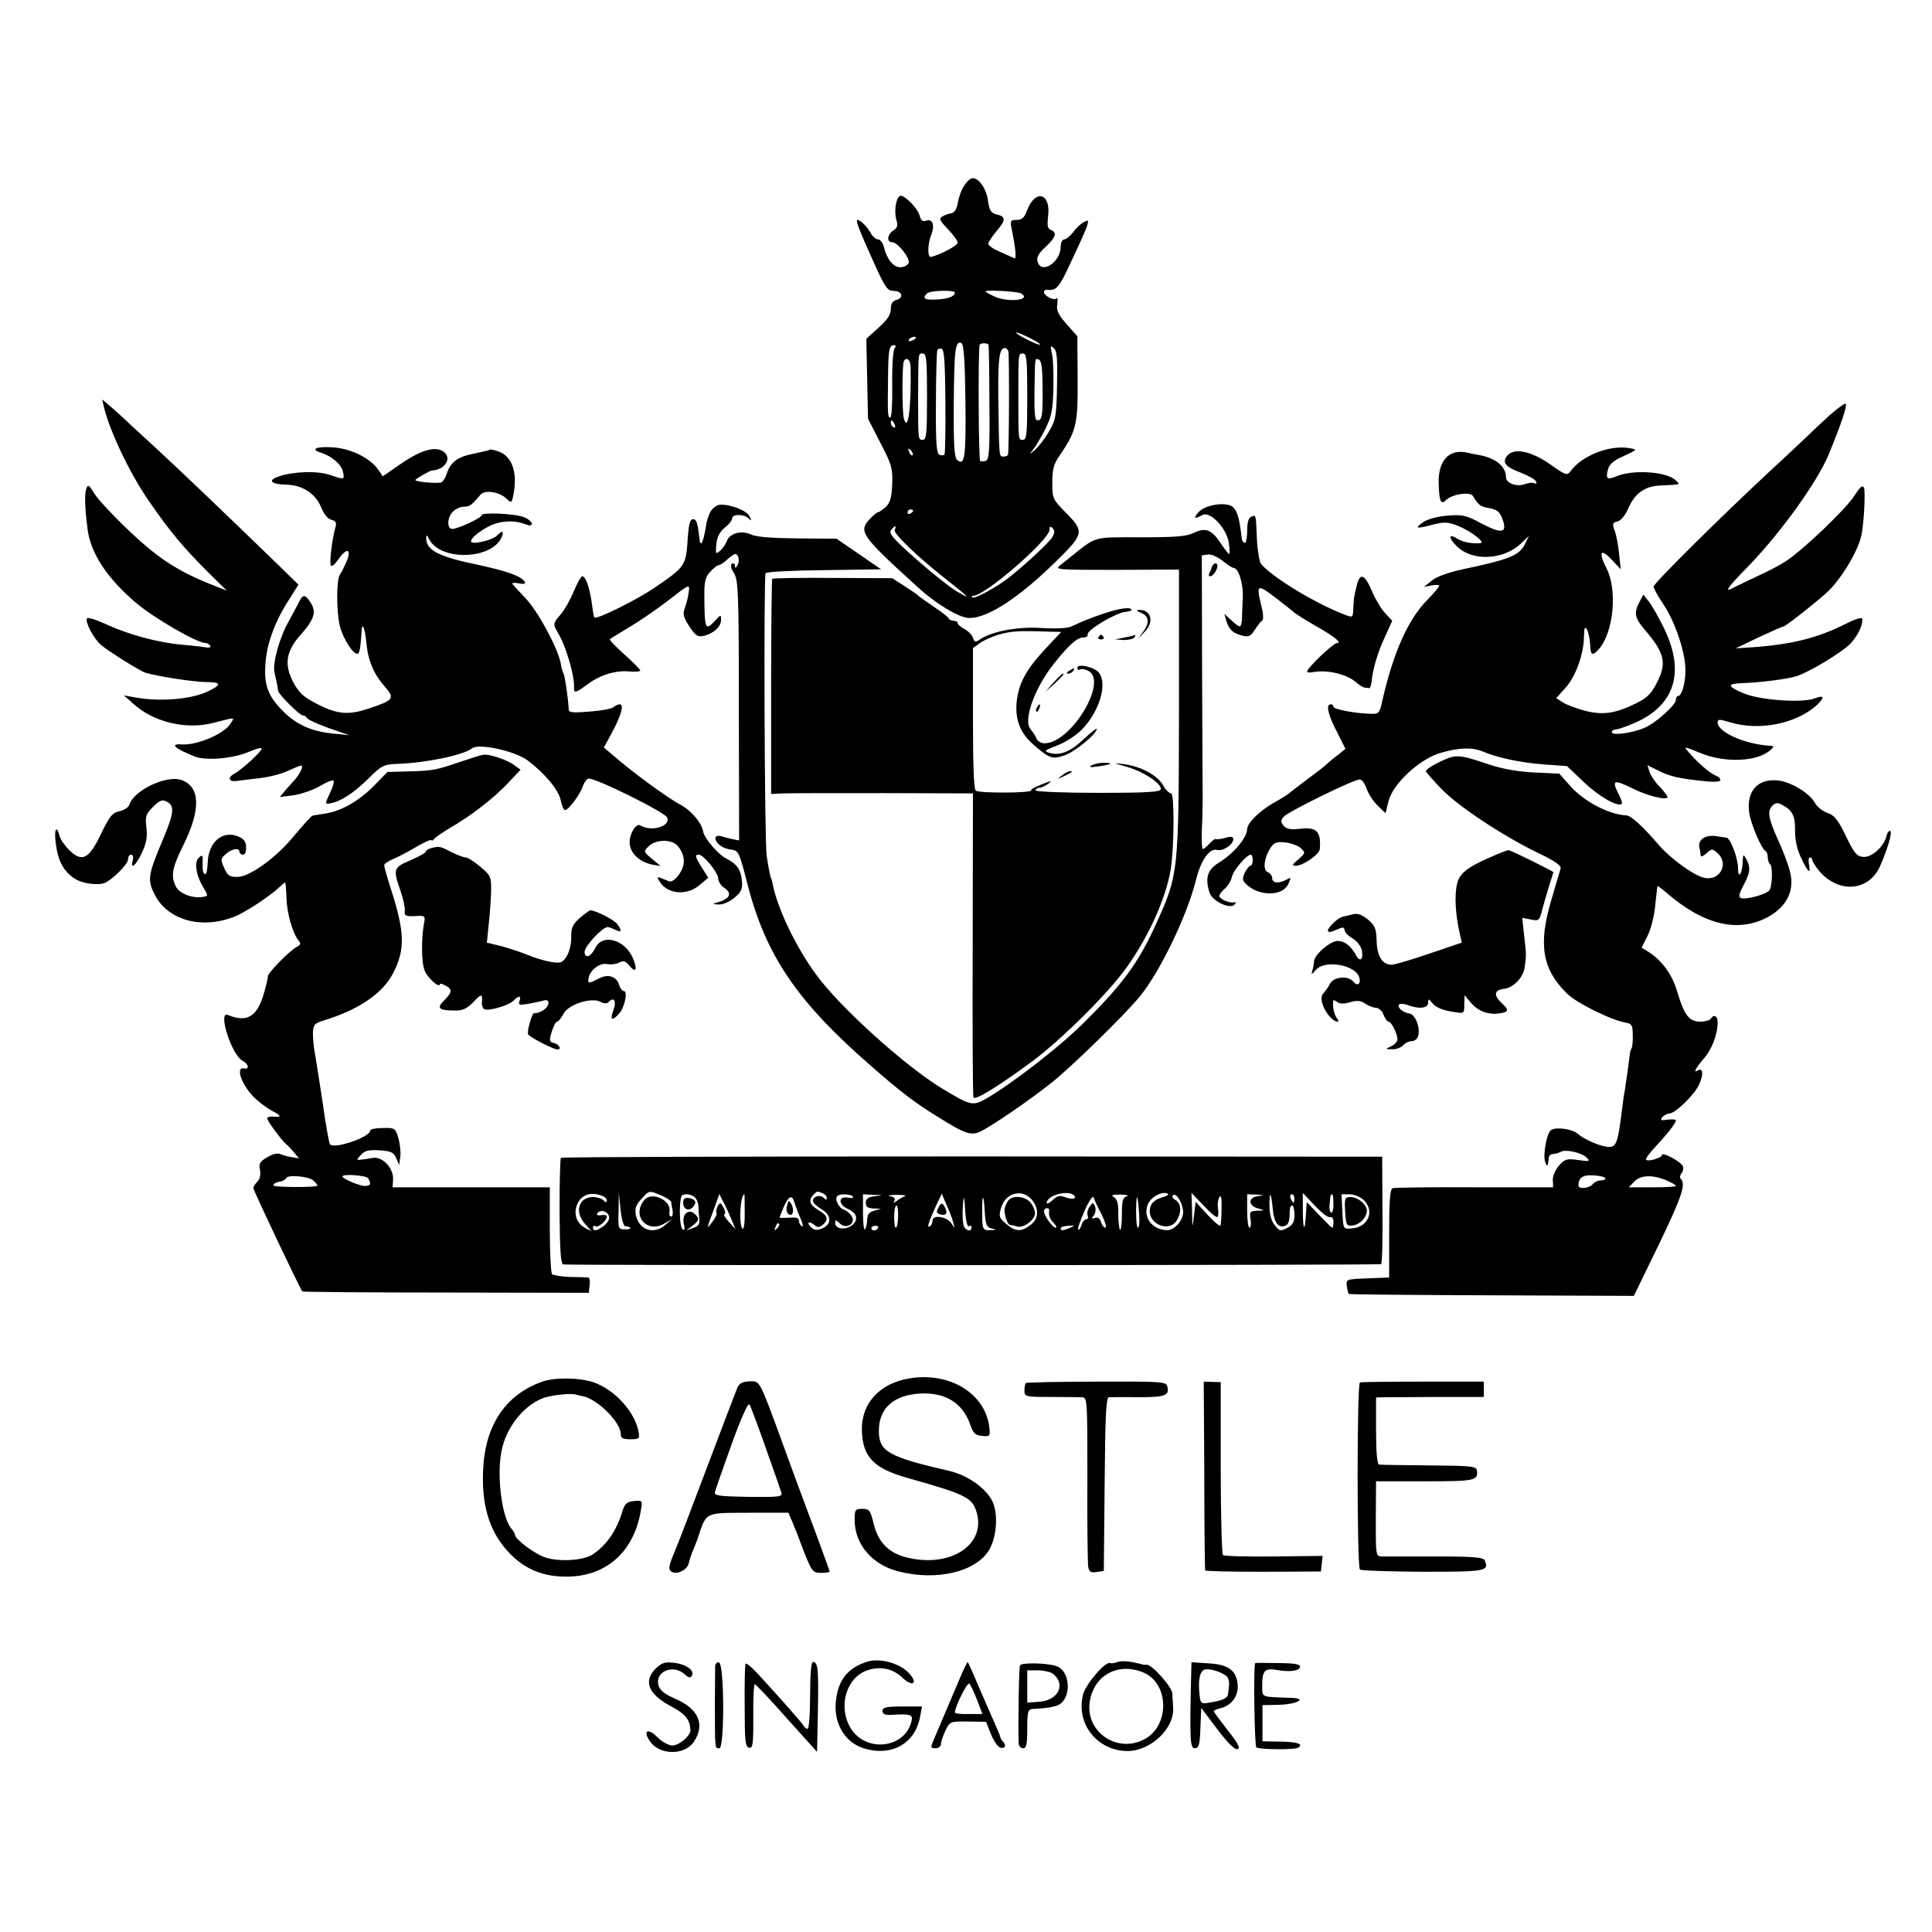
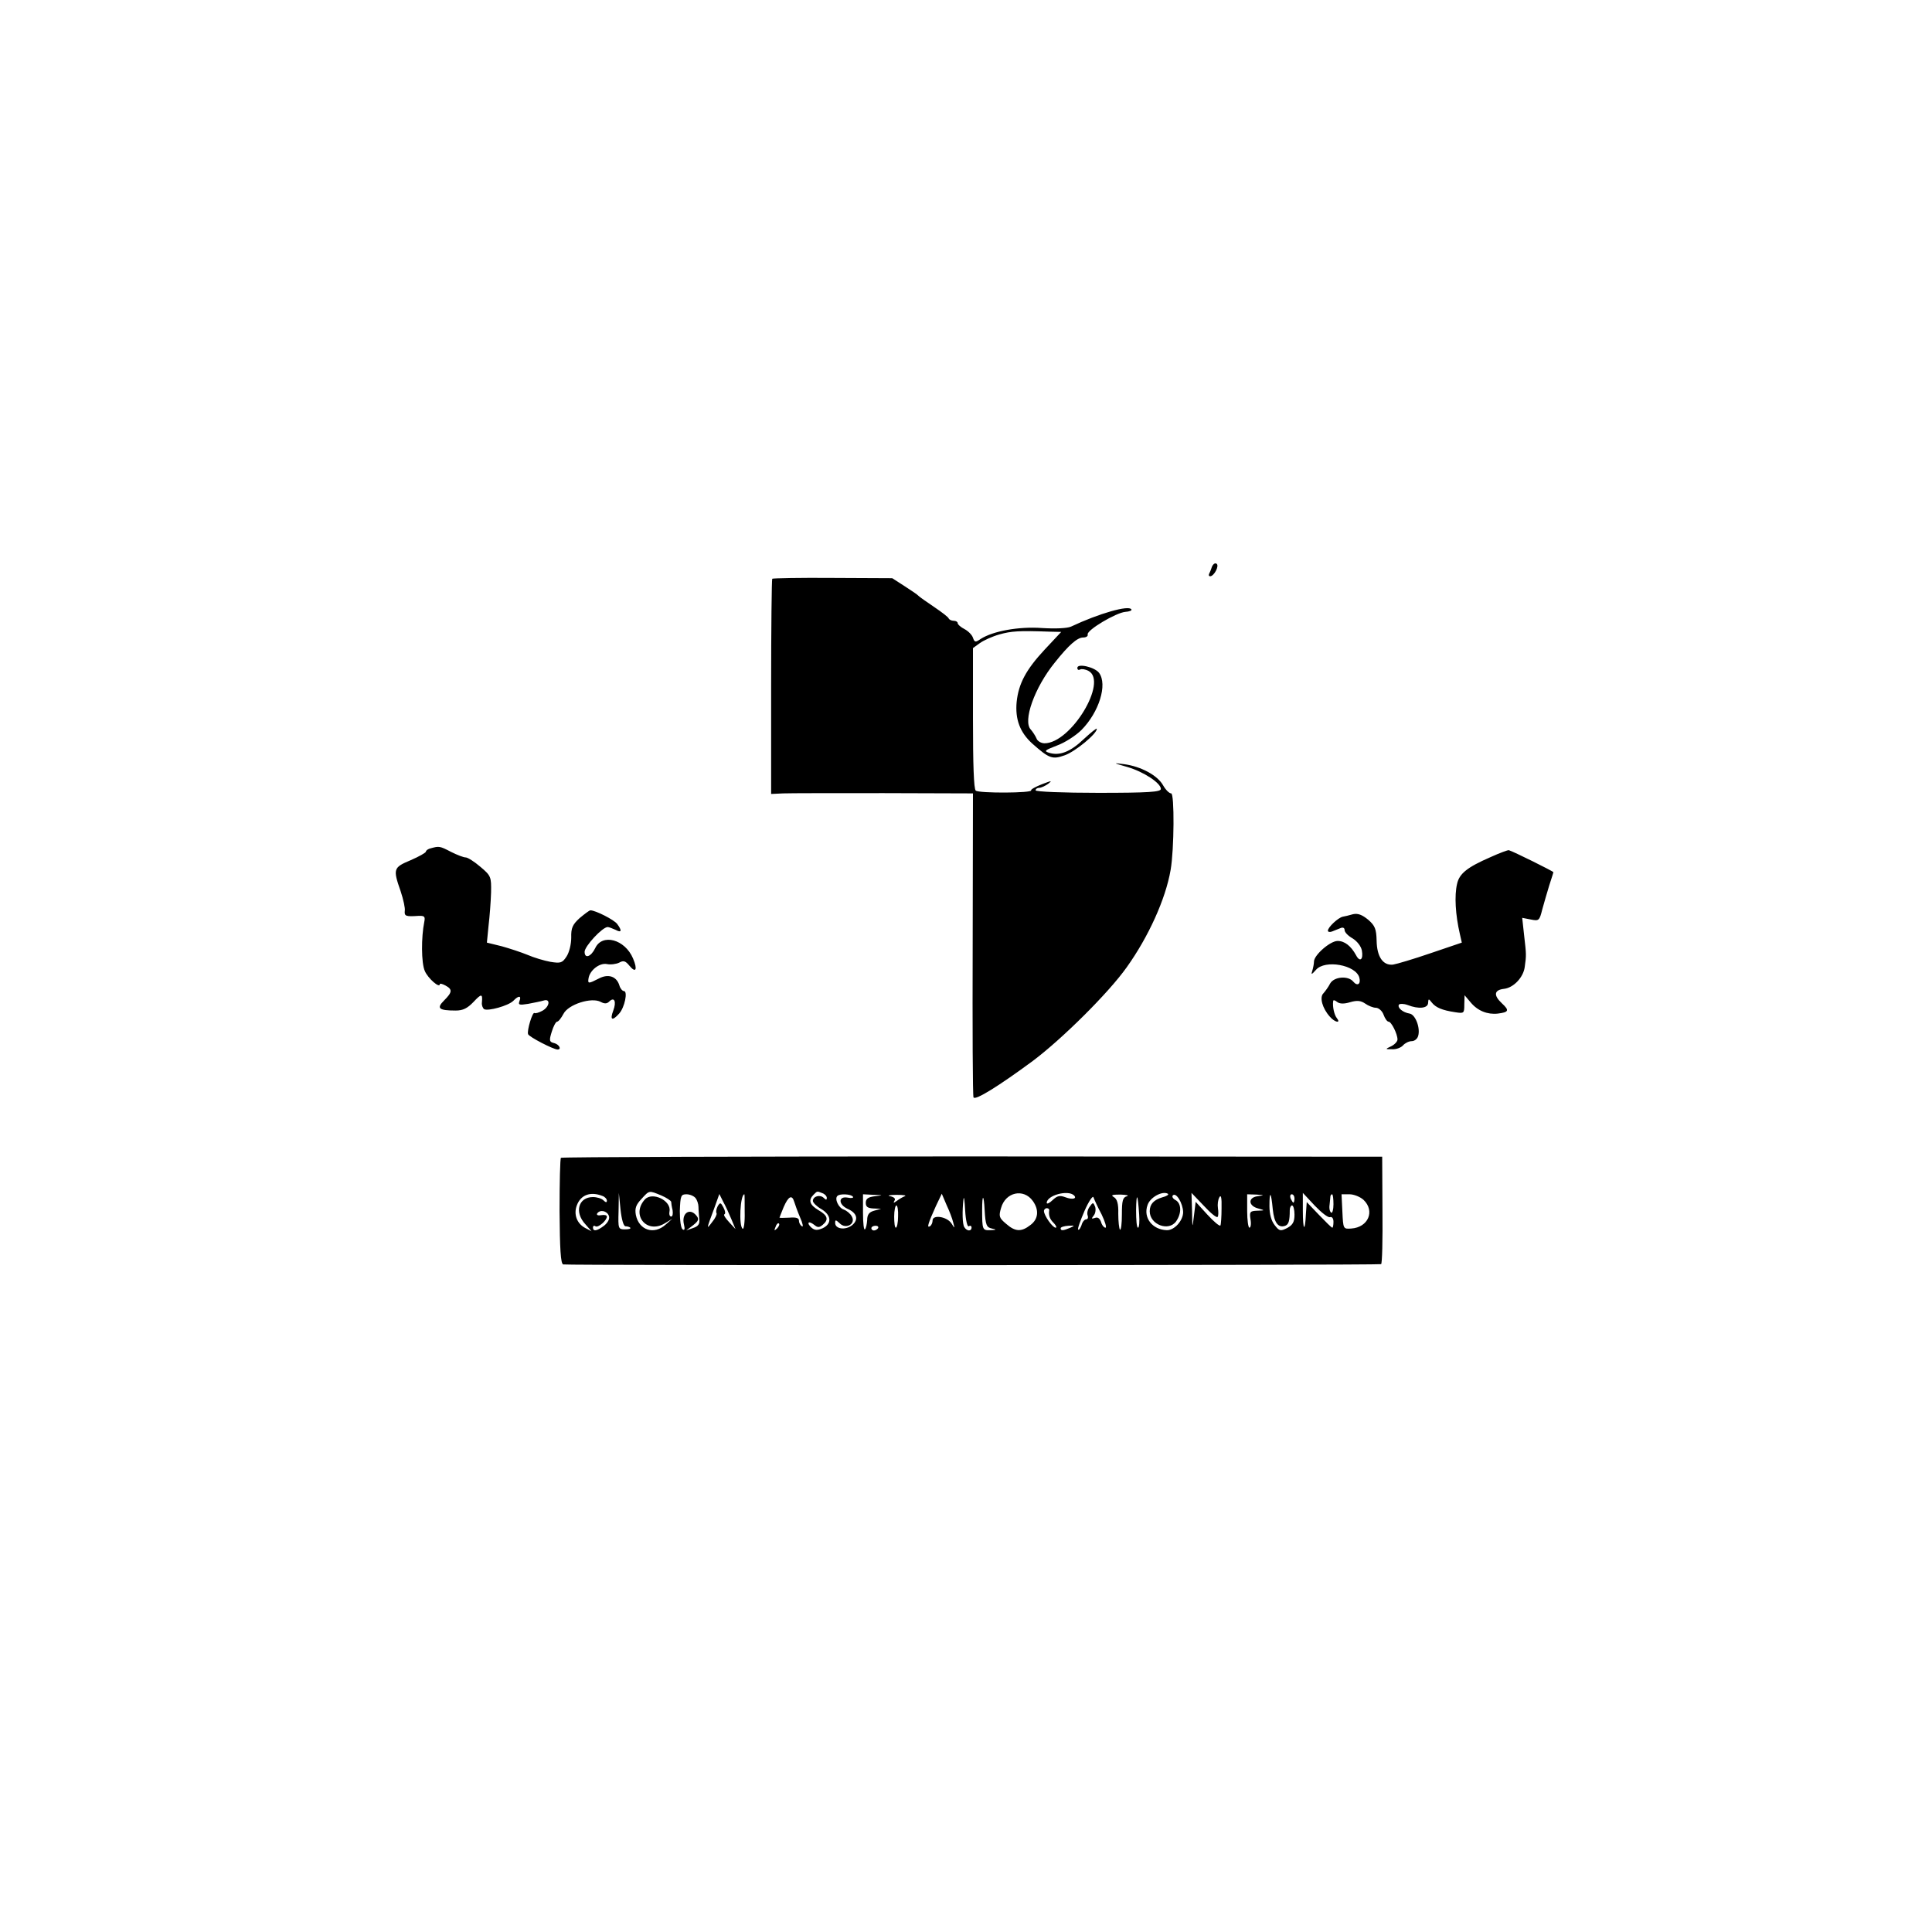
<svg xmlns="http://www.w3.org/2000/svg" version="1" width="925.333" height="925.333" viewBox="0 0 694 694">
-   <path d="M346.4 66.6c-1 1.4-2 4.2-2.3 6.1-.4 2.3-1.2 3.7-2.3 3.9-.9.1-2.3.6-3.2 1.1-1.4.8-1.2 1.4 1.9 4.6 1.9 2 3.5 4.2 3.5 4.9 0 1-6.2 4.3-9.6 5.1-1.3.3-1.2-4.7.1-7.9 1.4-3.5.5-6-1.9-5.1-1.1.4-1.8-.1-2.2-1.7-.7-2.9-5.9-8-7.2-7.2-1.4.9-2.1 5.5-1.2 8.6.6 2.1.3 2.9-1.1 3.8-2.2 1.4-2.5 4.2-.5 4.2 2.1 0 6.6 5.8 6 7.5-.4.8-1.7 1.5-3 1.5-2.5 0-4.8-2.8-5.9-7.3-.4-1.5-1.3-2.7-2.1-2.7-.7 0-1.8-.9-2.4-1.9-1.3-2.5-3.9-5.1-5-5.1-.8 0 .7 3.8 6.2 16 3.8 8.4 4.6 9.5 6.9 9.5 2.9 0 3.7 2.5 1 3.2-1.5.4-2.1 1.3-2.1 3.3 0 2-1.2 3.8-4.4 6.7l-4.4 4 .3 14.3.3 14.4 4.4 8.6c4.1 7.8 4.5 9.2 4.3 14.9-.2 4.8-.7 6.6-2.3 8.2-1.2 1-2.4 1.9-2.8 1.9-.4 0-1.7 1.1-3 2.5-4.1 4.4-3 6 16.7 23.9 7 6.5 15.5 11.6 19.1 11.6 6.7 0 17.9-7.3 31.3-20.5 10-9.8 10.1-10.6 3.1-17.6-4.4-4.5-4.6-4.9-4.6-10.5 0-4.6.5-6.7 2.4-9.4 6.3-9.3 6.8-11.3 6.7-27.9l-.1-15.3-3.9-4.4c-3-3.4-3.7-5-3.3-7.1.2-1.6.1-2.5-.3-2.1-.9.9-4.5-.9-4.5-2.3 0-.5.6-.9 1.3-.8 3.2.4 4.2-.8 8.6-10.4 2.7-5.6 5.2-11.3 5.6-12.5.6-2.1.5-2.3-1.2-1.4-1.1.6-2.8 2.2-3.8 3.6-1.1 1.4-2.5 2.6-3.2 2.6-.7 0-1.3 1.2-1.3 2.7-.1 5.7-7.1 10-8.3 5.2-.4-1.5.4-3 2.9-5.2 3.7-3.5 4.2-5.2 1.9-6.1-1.2-.4-1.4-1.6-1-5 1-8.2-4.5-9.8-7.5-2.2-1 2.8-1.9 3.6-3.8 3.6-2.2 0-2.4.3-1.8 3.2 1.4 6.8 1.8 11 1 10.6-.5-.2-2.8-1.3-5.1-2.3-2.4-1-4.3-2.3-4.3-2.9 0-.6 1.4-2.7 3-4.6 3.4-4 3.4-5.2-.1-6-1.9-.5-2.5-1.4-3-4.8-.5-4.3-3.2-8.2-5.5-8.2-.8 0-2.1 1.2-3 2.6zm-3.4 38.5c0 1.4-2.5 2.3-6.7 2.5-4.3.2-5.1-.4-3.3-2.2 1.1-1.1 10-1.3 10-.3zm23.8.3c4.1 2.5-5.2 3.4-10 .9-1.6-.7-2.8-1.5-2.8-1.6 0-.7 11.6 0 12.8.7zm6.8 18.4c-.5.4-8.6-3.6-8.6-4.3 0-.3 2 .5 4.5 1.7 2.4 1.2 4.3 2.3 4.1 2.6zm-44.6-2.4c0 .2-.7.7-1.6 1-.8.3-1.2.2-.9-.4.6-1 2.5-1.4 2.5-.6zm17.8 22.6c.2 20.2-.2 23.6-3 21.2-1-.8-1.3-5.6-1.2-20.1.2-19.7.5-22.6 2.7-21.9.9.4 1.3 5.6 1.5 20.8zm8.3-20.1c.1.3.3 9.7.3 20.8.2 16.4-.1 20.3-1.2 20.8-.8.3-1.7.3-2.1.1-.6-.4-.8-39.3-.2-41.7 0-.3.8-.6 1.6-.6s1.6.3 1.6.6zm-33.8 1.3c-.5.7-.9 6.6-.8 13 .1 6.5-.2 11.8-.7 11.8-.9 0-1-.9-.8-14.4.1-10.3.4-11.6 2.2-11.6.7 0 .7.4.1 1.2zm58.4 13.2c-.2 11.1-.5 12.6-2.9 16.6-1.4 2.5-3.7 5.4-4.9 6.5-2.4 2-2.4 2-.8 0 .9-1.1 2.9-4.4 4.4-7.4 2.3-4.7 2.7-6.8 2.9-15 .1-5.3-.1-10.9-.6-12.4-.6-2.4-.5-2.7.7-1.7 1.2 1 1.4 3.8 1.2 13.4zm-40.1 5.7c.1 10.1-.1 18.7-.3 19.1-.2.4-1 .5-1.8.2-1.1-.5-1.4-4-1.3-18.7 0-10 .3-18.6.5-19 .3-.4 1-.6 1.6-.4.9.3 1.2 5.8 1.3 18.8zm22.6-17.9c.4 1.1.3 34.8-.1 37 0 .5-.8.8-1.6.8-1.7 0-1.6.8-1.9-22-.1-13.4.4-17 2.4-17 .4 0 1 .6 1.2 1.2zM333 142.5c0 13.1-.2 15.5-1.5 15.5-1.7 0-1.7.4-1.7-16 .1-16 0-15 1.7-15 1.3 0 1.5 2.4 1.5 15.5zm36 0c0 13.1-.2 15.5-1.5 15.5-1.7 0-1.7.6-1.7-15.5s0-15.5 1.7-15.5c1.3 0 1.5 2.4 1.5 15.5zm-41.9-10.8c.3 14.2-.9 24-2.4 18.7-.7-2.3-.7-19.6 0-20.7 1-1.6 2.3-.5 2.4 2zm47.4 7.4c.1 10.3-.1 11.9-1.9 11.9-.9 0-1.1-3-1-10.8.2-12.5.1-11.5 1.6-11 .9.3 1.3 3.4 1.3 9.9zm-53.1 13.5c.3.8.2 1.2-.4.9-.6-.3-1-1-1-1.6 0-1.4.7-1.1 1.4.7zm6.4 10.9c-.3.3-.9-.2-1.2-1.2-.6-1.4-.5-1.5.5-.6.7.7 1 1.5.7 1.8zm.2 19.9c0 .3-.4.8-1 1.1-.5.3-1 .1-1-.4 0-.6.5-1.1 1-1.1.6 0 1 .2 1 .4zm-6.6 7c-.5 1.3 8.4 9.8 18.6 17.8 8.2 6.5 8.9 7.2 4.3 4.6-2.3-1.2-9-6.5-14.8-11.6-8.6-7.6-10.4-9.6-9.4-10.8 1.5-1.8 2-1.8 1.3 0zm56.7 2.4c-.9 1.8-10.3 10.5-16.1 15-4.3 3.3-12.1 7.5-12.7 6.8-.4-.3-.2-.6.4-.6 4.1 0 27.3-20.1 27.3-23.7 0-1.2.3-1.4 1.1-.6.8.8.8 1.7 0 3.1zM37.4 146.5c2.1 8.5 9.2 23.5 15.9 33.2 7.7 11.2 12.7 17.2 22.2 26.6l6 5.9-4.5-1.8c-13-5.1-19.9-9.6-30.4-19.5-5.8-5.5-11.5-11.6-12.7-13.6-2-3.2-2.3-3.4-2.9-1.7-.7 1.9-.5 7.1.5 14.8 1.2 8.6 7.1 17.4 17.3 26.1 6.6 5.6 22 14.5 25.1 14.5.5 0 1.2.4 1.6.9.3.6-.2.8-1.2.7-1-.2-5-.7-8.9-1-8.7-.8-19.2-3.6-27.6-7.5-3.5-1.6-6.5-2.5-6.6-1.9-.6 1.4 2.4 7.1 5 9.4 2.5 2.2 14.3 9.6 16.2 10.1 5.4 1.5 17.1 3.2 21.4 3.3 5.8 0 6 .9.8 3.4-6 2.8-16.7 3.7-25.6 2.2l-4.5-.8 3.4 3c7.2 6.6 18.9 9.4 28.6 6.9 8.6-2.2 7.9-2.2 6.1.5-2.3 3.5-12 7.6-17.3 7.2-4.5-.3-2.6 1.5 4.8 4.4 3.9 1.5 13.7.7 19.2-1.7 2.6-1.1 4.7-1.7 4.7-1.2 0 1-7 7.5-9.8 9-2.7 1.5-2 3.1 1.1 2.6 1.2-.2 4.9-.6 8.1-1 3.3-.4 7.8-1.5 10-2.6 2.2-1 4.4-1.9 4.8-1.9 1 0-.5 3.1-2.4 5.2-.7.8-2.2 2.4-3.3 3.7l-2 2.4 4.8-.6c2.7-.4 6.9-1.8 9.4-3.2 2.4-1.5 4.7-2.4 5.1-2.1.3.4-.2 2.2-1.1 4.1-2.1 4.4-2.1 4.5.2 4 3.7-.7 8.2-3.7 13.4-8.8 4.7-4.7 5.6-5.1 10.2-5.3 10.2-.3 23.9-3.1 27.1-5.6 2.5-1.9 15.5 1 20 4.4 6.1 4.6 11.1 10.6 11.8 14.2.4 2 1.1 3.6 1.6 3.6 1.2 0 5.6-5.9 6.4-8.7.4-1.1 1.2-2.3 1.9-2.6 1.8-.7 27.7 12.1 28.4 14 1.2 3.2-5.8 5.2-9.7 2.8-1.6-1-4.1 3.4-3.8 6.6.3 3.6 3.7 6.6 8.2 7.5l2.9.5-3.1-2.6c-3.1-2.6-3.1-2.6-1.2-4.5 2.5-2.5 8.1-2.6 10.3-.3 2.8 3.2 3.1 6.9.7 10.3-1.3 1.9-2.8 2.9-3.6 2.6-4.9-2-4.7-2-3.3.3 2.8 4.3 9.6 4.9 14.1 1.1l3.2-2.7-2.2-3.5c-2.5-4-2.7-4.8-1.2-4.8 1.7 0 6.9 6.4 7 8.5 0 1.1.9 2.6 2 3.3 2.9 1.8 2.4 3.8-1.2 5-3.2 1-3.2 1-.6 1.1 1.5.1 3.9-1 5.6-2.4 2.5-2.1 3-3.2 2.7-6.1-.4-4-1.7-6-5.6-8-2.9-1.4-7.9-7.3-8.3-9.6-.5-3.2-4.2-7.6-8.3-9.8-4.4-2.3-17.5-11.9-24.1-17.7l-3.3-2.8 2.7-4.9c3.5-6.5 4.7-10.6 3-10.6-.6 0-1.7.5-2.2 1-.6.6-4.4 1.3-8.5 1.6-6 .5-7.6.4-7.6-.7-.2-4-1.4-12.3-1.9-13-.3-.5-.8-2.2-1-3.7-1-5.4-8.4-19.1-12.9-23.6-2.5-2.6-4.5-4.8-4.5-5 0-.3 1.2-.3 2.6 0 1.6.3 2.3.1 1.9-.6-1.2-2-6.2-3.8-16.3-6-15.1-3.1-19.4-5.4-19.1-10.2 0-.7.5-.4 1 .8 4 8.1 23 7.5 26.2-.9.8-2.1.1-2.2-1.9-.2-1.6 1.5-8.1 3.1-9.1 2.2-1-1.1 5.1-5.7 9-6.7 3.7-1.1 7.5-.9 11 .5 1 .4 1.7.3 1.7-.4 0-.6-1.2-1.7-2.7-2.3-3.1-1.3-15.3-1.9-15.3-.7 0 .9-8.5 4.9-10.5 4.9-2.1 0-1.9-4.3.3-6.3 1-1 2.8-1.7 4-1.7 1.9 0 2.8-.7 5.8-4.3 1.5-1.8 6.6-1.1 9.2 1.3 1.9 1.8 2 1.8 2.6-1.2 1.6-8-.4-13.9-5.3-15.6-1.6-.6-3.1-.9-3.3-.6-.3.2-2.9.8-5.8 1.4-5.6 1.1-8.2 3-9.5 7.1-.4 1.3-1.3 2.7-1.8 3.1-1 .6-8.7 0-9.5-.7-.3-.3 5.3-3.5 6-3.5 4.6-.2 7.3-4.4 4.2-6.7-2.9-2.2-8.1-.7-15.4 4.3l-6.5 4.5-1.8-2.6c-3-4.1-9.6-7.3-16-7.8-5.9-.4-8.5.6-4.5 1.9 4 1.2 7.5 4.3 8 6.9.6 2.9.6 2.9-4.7 1.1-4.4-1.5-12.8-1.3-18.2.5-4.4 1.4-3.1 2.9 2.7 3 5.8.2 10.4 3.3 12.4 8.2.9 2.3 2.3 4.1 3.6 4.4 1.6.4 2 1.1 1.5 2.7-1.2 4.1-2.3 13.1-1.6 13.8.3.4 1.5-.6 2.6-2.2 3-4.4 4.9-4 3 .7-.9 2-1.9 4.1-2.4 4.7-1.3 1.8-1.3 13.4 0 18.6 1.3 4.9 5.3 10.9 6.6 9.7.6-.6.9-3.2 1.2-8.1.2-3.5 1.2-.9 1.7 4.3.6 6.4 2.6 11.1 6.5 15.6 3.9 4.4 3.4 5-5.6 8-7.7 2.6-11.7 2.1-19.9-2.3-3.8-2-5.6-3.9-7.4-7.4-3.2-6.3-2.4-11 2.9-16.9 4.8-5.4 5.6-8.1 3.5-11.4-2-3.1-2.8-3.1-4.2-.2-.6 1.2-2.3 4.3-3.7 6.9-3.2 5.5-5.9 15.2-5.1 18.3.5 2.2 1.2 5.4 1.3 6.7.2 1.2 7.7 8.8 8.9 8.8.6 0 1.2.4 1.4.9.2.5 3.7 2.1 7.8 3.6l7.5 2.6-6-.6c-7.7-.8-13-3.2-17.8-8-5.6-5.6-7-9.6-6.3-17.7.6-7.2 3.6-15.1 8.8-23l3-4.8-8-7.8c-19.5-18.9-32.6-31.4-42.6-40.7-6-5.5-11.9-10.9-13-12-1.2-1.1-3.2-2.9-4.5-4l-2.4-2 .7 3zM657.2 149.2c-2.6 2.4-6.1 5.6-7.8 7.3-1.7 1.6-8 7.6-14 13.1-19 17.7-41.4 40-41.4 41.1 0 .6 1.5 3.4 3.4 6.2 4 5.9 7.5 15.8 8 22.6.3 4.7-1.1 10.5-2.6 10.5-.4 0-.8.6-.8 1.4 0 1.8-7.4 8.5-11.4 10.1-4.5 1.9-11.6 2.8-11.6 1.5 0-.5.7-1 1.5-1s3.9-1.1 6.9-2.4c14.2-6.3 17.9-18.1 10.5-33.6-2-4.1-4.5-8.6-5.6-9.9l-2-2.5-1.2 2.3c-2.3 4.2-2 5.9 1.7 10.3 7.1 8.3 8 11.8 4.5 18.8-2 4-3.5 5.6-7.3 7.5-7.6 3.8-12.2 4.5-18.7 2.8-3-.8-6.6-2.1-7.9-3l-2.4-1.5 3.4-3.8c3.7-4.1 6.6-12.3 6.6-18.7.1-3 .3-3.4 1.1-2.1.5 1 1 3.3 1.1 5.3.1 3.9.8 4.3 3.1 1.7 5.3-5.9 6.8-21.3 2.8-29-3-5.9-2.2-7.5 1.8-3.2l3.3 3.5-.6-5.6c-.3-3.1-1-6.8-1.6-8.3-.9-2.4-.8-2.9 1.1-3.3 1.3-.4 2.8-2.3 3.9-4.9 2.3-5.2 5.9-7.8 11.4-8 7.6-.4 7.2-.2 5.6-1.8-3.2-3.2-15.1-4-21.1-1.6-3.6 1.5-4.2 1.1-3.3-2.3.4-1.9 2-3.3 5.7-4.9 4.9-2.3 5-2.3 2.1-2.8-7-1.3-17.1 2.6-21.2 8.2-1.3 1.7-1.7 1.6-7.2-2.3-6.7-4.7-12.7-6.1-15.3-3.5-2.4 2.5-1.1 4.3 4.6 6.4 2.8 1.1 5.3 2.5 5.5 3.2.3.7 0 1-.6.6-.6-.3-2.1-.2-3.4.3-2.9 1.1-6.8-.3-6.8-2.4 0-4-3.9-7.1-10-8.1-.8-.1-2.6-.5-3.9-.8-6.6-1.5-10.6 2.9-10.3 11.2.2 6.4.8 7.7 2.7 5.8 2.1-2.1 8.7-3.1 9.6-1.4 2 3.2 2.6 3.7 5.2 4.2 3.7.7 4.4 1.2 5.6 4.6 1.5 4.5-.6 4.8-7.8 1-5.3-2.9-6.8-3.2-11.9-2.8-3.4.2-7.1 1.2-8.7 2.2-3.6 2.4-2.9 2.7 3 1.1 4.3-1.1 5.6-1 9 .3 4.6 1.8 10.3 6.1 8.3 6.3-3.2.3-6.5-.4-8.5-1.7-3.2-2-2.9.1.3 3.1 5.6 5.2 16.5 4.6 22.7-1.2l2.9-2.8-1.5 3.1c-2 4-6 5.5-22.3 8.9-5 1.1-9.3 2.6-11 4l-2.9 2.3 2.8-.5c1.5-.3 2.7-.2 2.7.1 0 .4-1.9 2.7-4.3 5.1-6.9 7-12.2 18.9-16.1 36-1 4.7-1.3 5-4.1 4.9-5.5-.1-13.5-1.6-13.5-2.5 0-.5-.4-.9-1-.9-1.8 0-1 3.7 2.2 9.8l3.1 6.2-2.6 2.1c-1.5 1.1-3.3 2.6-4 3.3-.6.6-3.9 3.2-7.2 5.6-3.3 2.5-6.2 4.7-6.5 5-.3.3-2.7 1.9-5.5 3.4-5.2 3-9.4 7.2-9.5 9.4-.1 3.2-4.9 8.9-10.2 12.1-4.1 2.5-5 5.5-3.3 10.8.9 2.9 7.2 6 8.9 4.3.6-.6.7-1 .1-.9-1.6.5-5.5-1.1-5.5-2.3 0-.5.9-1.7 2-2.6 1.1-1 2.2-2.8 2.5-4.1.4-2.3 5.2-8 6.8-8.1.4 0 .7.9.7 2s-.4 2-.8 2c-.5 0-1.4 1.2-2.1 2.6-1 2.2-.8 2.8 1.1 4.5 4.8 4 12.7 3.7 14.6-.6 1.1-2.4 1-2.5-.7-1.5-2.8 1.5-5.1 1.2-5.1-.5 0-.9-.7-1.8-1.6-2.2-1.9-.7-1.3-5.3 1.1-8.9 1.1-1.7 2.2-2.1 5.1-1.8 2 .2 4.5 1.1 5.6 2 1.8 1.7 1.8 1.8-.8 4.1-2.3 1.9-2.4 2.3-.9 2.3 2.5 0 8.5-4.1 8.6-6 .5-6.3-1.1-8-7-7.3-3.6.4-5 .1-6-1.1-1.1-1.3-1.1-1.9 0-3.2 1.5-1.8 25.1-13.4 27.3-13.4.8 0 1.9 1.5 2.5 3.3.7 1.9 2.4 4.6 4 6.1l2.8 2.7 1.1-4.4c1.6-6.2 11.1-15 18.5-17.2 6.8-2 11.5-2.1 15.2-.6 5.7 2.4 14 4.1 22.2 4.7l8.2.6 6.2 5.9c5.4 5.1 12.2 9 13.5 7.6.2-.2-.2-1.7-1.1-3.3-2.6-5.1-1.9-5.5 4.3-2.5 5.5 2.9 13.2 4.8 13.2 3.4 0-.4-1.3-2.1-2.9-3.8-1.6-1.6-3.2-4-3.6-5.3l-.7-2.3 3.9 1.9c4.1 2.1 7.6 2.9 16.6 3.8 3.6.4 5.7.2 5.7-.4 0-.6-.8-1.3-1.7-1.6-1.9-.7-6.5-4.6-9.7-8.4-1.9-2.2-1.9-2.2 4.2.3 9 3.7 20.6 3.1 25.2-1.1 1.3-1.2 1.3-1.4 0-1.5-9.2-.5-19-4.9-19-8.4 0-1.2.7-1.2 4.6 0 10.4 3.1 23.4.5 30.8-6 3.2-3 3-4-.6-2.6-4.6 1.7-19.8.6-25.6-1.9-5.8-2.5-5.9-3.4-.4-3.6 6.1-.2 15.8-1.4 19.2-2.4 4.5-1.3 16.8-8.7 19.8-11.9 2.5-2.7 4.2-6.2 4.2-8.6 0-.9-1.7-.5-5.8 1.5-10.3 5.2-19.5 7.5-33.7 8.5l-6 .4 8.3-4c4.6-2.1 8.6-3.9 8.9-3.9.8 0 13.4-10 16.3-12.9 5-5 10.8-14.9 11.7-20.1.9-4.5 1.4-15.3.9-16.7-.5-1.2-1.3-.6-3.5 2.8-3.1 4.9-19.1 20.1-24.9 23.7-2 1.3-6.6 3.7-10.2 5.3-3.6 1.7-7.3 3.5-8.3 4-3.6 2-2.5.3 5.7-8.1 11.4-11.8 24.3-29.8 28.4-39.5 4.6-11.2 7.1-18.5 6.1-18.5-.5 0-3.1 1.9-5.7 4.2z" />
-   <path d="M255.4 183.5c-.7 1.1-1.6 3.6-1.8 5.5-.3 1.9-.8 4.4-1.3 5.5-.6 1.5-.9.8-1.3-3-.4-3.6-.9-5-2-5-1.2 0-1.6 1.7-2 7.6-.6 9-1 9.6-11.4 16.7-6.3 4.4-21.3 11.9-22.1 11-.2-.2-.6-2.4-.9-5.1-.8-5.5-2.2-9.7-3.4-9.7-.5 0-1.8 2.4-3.1 5.4-1.2 3-3.3 6.7-4.7 8.3-2.9 3.4-2.9 3.3-.5 7.5 2.4 4.1 5.4 14.4 5.3 18.1-.1 3 .2 2.9 5.3-.8 4.2-3.1 9.9-4.8 14.6-4.3 2.1.2 3.9 0 3.9-.3 0-.4-2.6-3-5.7-5.8s-5.5-5.2-5.2-5.5c.2-.2 3.6-2.3 7.4-4.6 3.9-2.3 9.7-6.4 13-8.9 8.5-6.6 8.4-6.6 7.8-2.9-.2 1.7-.9 4.2-1.4 5.5-.7 1.9-.3 3.2 1.7 6.3 2.3 3.4 3 3.9 5.3 3.4 3.5-.9 6.1-3.3 6.1-5.7 0-2 0-2-2 .1-3.7 4-3.9 3.5-4-9.2 0-4.8.4-6.4 2.2-8.3 1.2-1.3 2.5-2.3 3-2.3s1.8-.9 3-2 2.5-2 2.9-2c1.2 0 1.7 2.6.8 4.1-.7 1.1-.9 1.1-.9.1 0-.7-.5-1-1.1-.7-.6.5-.4 1.6.7 3.3 1.6 2.5 1.8 6.7 1.8 49.4l.1 46.7-2.5-.5c-1.4-.3-3.3-.8-4.2-1.1-1-.2-1.8.1-1.8.7 0 1.9 2.5 3.8 5.6 4.2 2.7.3 2.9.7 5.9 12.4 6.6 25.7 17.9 42.3 44.5 65.4 10.6 9.3 15.5 13 23.4 17.9 10.5 6.6 12.5 7.2 16.1 5.4 4.6-2.4 17.2-11 25-17.2 6.8-5.3 26.2-24.2 31.8-31 7.3-8.8 17-29 20.2-41.6 1.8-7.5 4.9-11.9 7.7-11.2 2 .6 5.8-1.9 5.8-3.8 0-1-.7-1.2-2.9-.5-1.6.4-3.1.6-3.4.4-.2-.2-1.2.5-2.2 1.6-1 1.1-2.1 2-2.4 2-.4 0-.5-3-.4-6.8.2-3.7.3-8.5.3-10.7 0-2.2-.1-22.9-.2-46l-.1-42 2.2-.3c1.2-.2 3.4.8 5.2 2.2 1.7 1.4 3.5 2.6 4 2.6 1.8 0 3.6 5.7 3.3 11-.1 3-.3 6.5-.3 7.7-.1 1.3-.4 2.3-.8 2.3s-1.8-1-3.1-2.3l-2.4-2.2.7 2.5c1 3.2 2.4 4.5 5.7 5.3 2.3.6 3 .3 4.5-2 1-1.6 2.2-3.1 2.7-3.4.5-.4.4-2.5-.3-5.2-1.9-7.9-1.6-8.1 5.2-2.9 3.4 2.6 6.4 5 6.7 5.3.3.3 3.7 2.5 7.7 4.8 6.9 3.9 9.5 6.1 7.5 6.1-1 0-7.9 6.3-10.1 9.2-1.1 1.5-.8 1.6 2.6 1.1 4.8-.6 11.2 1 14.3 3.7 1.3 1.1 2.7 2 3.2 2 .4 0 1.1.1 1.5.2.4.2.8-.9 1-2.3.3-4.3 2.3-11 5-16.6l2.4-5.3-2.5-2.7c-1.4-1.5-3.6-5.1-4.8-8-2.6-6.1-4.3-6.7-5.4-2.1-1.1 4.3-1.1 4.7-1.3 8.5-.1 3.1-.2 3.2-2.8 2.2-10.8-4.1-26.1-13.4-30.3-18.3-.6-.8-1.3-4.8-1.5-8.8-.4-9.3-.3-8.8-2-8.2-1 .4-1.5 2-1.5 5 0 2.4-.4 4.4-.8 4.4-.5 0-1-.6-1.1-1.3-.1-.6-.3-2.3-.5-3.7-.8-5.8-1.9-8-4.2-8.6-3.6-.9-8.9.4-10.9 2.6s-1.4 2.6 1.4 1c2.8-1.5 8.6 4.6 9.5 9.9.3 2.3.4 4.1.1 4.1-.2 0-1.7-1.8-3.1-4-3.2-4.8-5.4-5.6-9.6-3.6-2.4 1.3-6.6 1.6-19 1.6-17.4 0-15.7-.5-24.8 6.7-.8.7-2.6 2.1-3.9 3.1-2.4 1.9-2.3 1.9 20 1.9l22.4-.1v51c-.1 57.8-.2 58.4-8 75.8-6.3 14-11.8 21.6-25.1 34.9-9.2 9.4-27 23.1-36.6 28.6-4.4 2.4-5.3 2.2-15.4-3.9-13.5-8.2-36.9-29.4-45.3-41-7.4-10.1-13.9-23.9-15.6-32.6-.2-1-.4-1.9-.5-1.9-.2 0-.8-2.9-1.6-8-.8-4.9-1.1-100.3-.4-101.6.3-.5 9.8-1 21-1.1l20.5-.3-8-5.5-8-5.5-14-.1c-9.2-.1-14.9-.5-16.7-1.4-3.5-1.6-7.6-.5-8.7 2.3-.5 1.3-1.6 2.9-2.5 3.6-1.5 1.3-1.6 1-1.3-2.4.3-2.7 1.3-4.6 3.1-6 1.4-1.1 2.6-2.6 2.6-3.3 0-1.6 4.2-1.6 5.9 0 1.1 1.1 1.2.9.3-.8-1-2-6.8-4.3-10.5-4.1-1 0-2.5 1-3.3 2.2z" />
  <path d="M435.3 203.7c-.3 1-.8 2.1-1 2.5-.2.5 0 .8.4.8 1.4 0 3.4-3.8 2.3-4.5-.6-.4-1.3.2-1.7 1.2zM277.4 207.9c-.2.2-.4 17.7-.4 38.8v38.5l4.3-.2c2.3-.1 18.6-.1 36.2-.1l32 .1-.1 54.2c-.1 29.9 0 54.6.3 55 .6 1.2 9.1-4.1 21.3-13.1 10.4-7.8 27.1-24.3 33.7-33.6 7.8-10.9 14-24.5 15.8-35 1.3-7.4 1.4-27.5.2-27.5-.7 0-2-1.3-2.9-2.9-2-3.6-8-6.8-14-7.6-4.1-.5-4.1-.5 1.1 1 5.9 1.7 12.1 5.8 12.1 7.9 0 1.1-4.5 1.4-22.5 1.4-12.5 0-22.5-.4-22.5-.9s.6-.9 1.3-.9c.7 0 2.2-.7 3.3-1.5 1.5-1.2 1.1-1.1-2.3.2-2.3.9-4.1 1.9-3.9 2.2.6 1-18.7 1.1-19.9.1-.7-.6-1-9.4-1-26v-25.2l2.5-1.8c1.4-1 4.5-2.4 7-3.1 4.2-1.2 7.2-1.4 17.9-1l4.3.1-5.9 6.3c-6.8 7.3-9.4 12.3-10.1 18.8-.6 6.3 1.2 11 5.6 15 6.1 5.4 7.2 5.8 11.7 4.2 3.7-1.3 11.5-7.7 11.5-9.5 0-.4-2.1 1.3-4.7 3.7-4.8 4.6-8.7 6.1-12.5 4.9-1.9-.6-1.5-.9 2.9-2.6 2.8-1 6.8-3.6 8.8-5.6 6.3-6.4 9.4-16.3 6.3-20.5-1.6-2.1-7.8-3.5-7.8-1.8 0 .7.4.9 1 .6.5-.3 1.9-.1 3 .5 7.1 3.8-6.3 26-15.8 26-1.2 0-2.6-.8-2.9-1.8-.4-.9-1.3-2.3-2-3.1-3-3 1.3-15.1 8.6-24.1 5.1-6.4 8.1-9 10.2-9 1.1 0 1.8-.5 1.6-1.1-.3-1.6 10.2-7.8 13.5-8.1 1.5-.1 2.5-.5 2.2-.9-.9-1.6-11.5 1.4-21.7 6.2-1.4.6-5.5.8-10.4.5-8.4-.6-17.6 1.1-22 3.9-1.9 1.3-2.2 1.3-2.8-.4-.3-1-1.7-2.4-3-3.1-1.4-.7-2.5-1.7-2.5-2.2 0-.4-.6-.8-1.4-.8-.8 0-1.6-.4-1.8-.8-.1-.5-2.5-2.3-5.3-4.2-2.7-1.8-5.2-3.6-5.5-3.9-.3-.4-2.5-1.9-5-3.5l-4.5-2.9-21.3-.1c-11.8-.1-21.6.1-21.8.3z" />
-   <path d="M409.6 220c3.1 1.2 3.5 3.5 1.2 6.7l-2 2.8 2.6-2.8c3.3-3.5 2-7.8-2.4-7.6-.9 0-.7.4.6.9zM394.6 228.8c-.3.5.1.9.9.9s1.2-.4.9-.9c-.3-.4-.7-.8-.9-.8-.2 0-.6.4-.9.8zM404 229l-3.5.7 3.2.2c1.7 0 3.5-.4 3.8-.9.3-.6.5-.9.3-.9-.2.1-1.9.5-3.8.9zM384 241c-.9.6-1 1-.3 1 .6 0 1.5-.5 1.8-1 .8-1.2.4-1.2-1.5 0zM378.4 245.2l-2.9 3.3 3.3-2.9c1.7-1.7 3.2-3.1 3.2-3.3 0-.8-.8-.1-3.6 2.9zM372.5 254.1c-.4.6-.5 1.2-.2 1.5.2.3.7-.2 1-1.1.7-1.7.1-2-.8-.4zM165.5 273.6c-8.7 3-10.1 3.3-19.1 3.5l-7.2.2-4.8 4.9c-5.5 5.6-12 9.3-17.9 10.1-2.2.4-4.1.6-4.2.7-.4 0-3.1 3-7.3 8-6.3 7.5-15.5 14-19.7 14-2.9 0-3.6-.5-4.8-3.3-1.3-2.9-1.3-3.3.7-5 2.2-1.9 4.8-2.3 4.8-.7 0 .5.6 1 1.3 1 .7 0 1.2-1.1 1.1-2.7 0-2-.8-3-3-3.9-5.6-2.2-10.6 2.2-10.8 9.6-.1 2.2-.4 4-.8 4-.9 0-1.1-1.3-1-4.8.1-2-.1-2.2-1.3-1.2-1.8 1.5-1.2 6.2 1.5 10.7 1.9 3.2 1.9 3.2-.3 3.5-3.7.6-8.4-1.3-9.6-3.9-1.8-3.9-1.3-6.5 3-15.2 6.1-12.5 5.8-20.5-.9-22.9-5.4-1.9-17.1 3.7-18.7 8.8-.3 1-1.9 2-3.5 2.4-2.6.5-3.6 1.7-6.7 8.1-4.3 9.1-6.8 10.4-11.4 5.9-1.6-1.6-3.2-3.9-3.5-5.1-1.1-4.4-2.1-2.2-1.3 3.1.8 6 2.8 9.6 6.7 12.2 2.9 1.9 8.8 2.6 11.2 1.4 3.1-1.7 8-6.7 8-8.3 0-1 .5-1.7 1.1-1.7.6 0 .9.9.6 2-1 3.7 1.1 2 3.3-2.7 1.6-3.5 2-5.7 1.6-9.1-.5-3.9-.2-4.8 2.4-7.4 2.5-2.4 3.3-2.7 5-1.8 2.8 1.5 2.5 4-1.4 13.4-5.3 12.5-5.7 14.5-3.3 19.4 4.4 9.5 16.6 13.2 28.6 8.6 4.1-1.5 13.4-7.7 16.9-11.1.7-.7 1.5-1.3 1.6-1.3.2 0 .4 2.4.5 5.4.1 5.4 2.2 12.8 4.3 15.4 1 1.1.8 1.6-.7 2.4-2.6 1.4-10.6 9.6-10.3 10.6.1.4-.6 3.3-1.5 6.4-2.4 8.1-6.1 10.2-12.8 7.4-3.8-1.7 1.2 14.3 5.3 16.5 2.1 1.1 2.5 3.1.5 2.7-3-.7-1.3 5.1 3 9.8 1.6 1.7 4.6 4.1 6.8 5.3 3.8 2 3.9 2.5.3 2.2-1-.1-1.8.2-1.8.7 0 .9 5.4 8.1 6.8 9.2.4.3 1.6 1.5 2.7 2.8l1.9 2.3-2.4-.4c-1.4-.2-3.3-.7-4.2-1.1-1-.5-2.9-.1-4.8 1.1-2.6 1.5-3.1 2.3-2.6 4.5.3 1.7 0 3.3-.9 4.2-.8.8-1.5 1.9-1.5 2.4 0 .8 16.7 36 17.6 37.1.2.2 23.4.4 51.6.4l51.3.1.3-2.7c.2-1.5 0-2.7-.5-2.8-.4 0-3.4-.2-6.5-.2-3.1-.1-6-.6-6.5-1-.4-.5-.8-7.7-.8-16v-15.2H141l.2-2.6c.3-4.4-4-8.8-7.7-7.9-.5.1-2.1.4-3.3.5-2.3.3-2.3.3-.6-1.6 1.4-1.6 2.8-1.9 6.7-1.7 4.2.3 5.1.7 6 2.8l1.1 2.5.4-3c.2-1.6-.1-4.6-.7-6.7-1.1-3.6-1.3-3.7-5.6-3.6-2.5 0-4.5.4-4.5.9 0 2.4-13.3 6.9-14.5 4.9-.3-.5-1.5-7-2.5-14.3-1.1-7.4-2.4-15.4-2.8-17.8-.5-2.4-.8-5.9-.8-7.8.1-3 .5-3.5 4.1-4.6 12.4-3.8 21-9.7 24.7-16.9 4.4-8.5 4.2-14.7-.7-30-1.4-4.3-2.5-8.3-2.5-8.8s1.5-1.5 3.4-2.3c1.9-.8 5.7-2.8 8.5-4.5 2.8-1.6 5.1-2.6 5.1-2.2 0 .4.4.2.8-.3.4-.6 3-2.4 5.7-4 7.6-4.4 15.3-10.3 20.7-15.9l4.8-5.1-2.2-1.6c-2.3-1.8-8.6-4-10.9-3.8-.8 0-4.5 1.2-8.4 2.5zm-53 150.4c.8.7 1.5 1.5 1.5 1.9 0 .5-9.9.7-14.9.2-1.8-.1-.6-1.4 1.7-1.7.9-.2 1.8-.7 2-1.2.4-1.3 7.9-.7 9.7.8zm19.7-.8c1.3 2.1.9 2.8-1.2 2.8-1.9 0-8-2.6-8-3.4 0-1 8.5-.4 9.2.6zM517.1 273.7c-2.9 1.4-5.1 2.9-4.9 3.4.2.4 2.6 3.2 5.3 6 5.9 6.3 22.1 17 34.6 23.1 6.3 3 8.8 4.7 8.5 5.8-.3.8-1.8 6-3.4 11.5-4.7 15.8-3.2 24.7 5.7 33.4 3.5 3.5 16.2 9.7 21.3 10.5 1.9.3 2.3 1 2.3 4.2.1 2.1-.1 4.3-.4 4.9-.3.5-.6 1.6-.7 2.5-.3 2.9-1.4 10.5-1.8 13-.3 1.4-.7 4.5-1 7-1.4 11.3-2 13-4.6 13-2.7 0-8.9-2.6-11.2-4.7-1.9-1.7-7.7-2.6-9.6-1.4-1.6 1-3.1 9.2-2.1 11.6.7 1.9.9 1.5 1.3-1.8 0-.6.8-1.2 1.6-1.2s2-.4 2.6-.7c1.6-1.1 7.5.2 9.3 2 1.4 1.4 1.2 1.5-3 .9-4.1-.6-4.8-.3-6.9 2-1.3 1.5-2.3 3.8-2.2 5.2l.1 2.6h-28.2c-15.5-.1-28.8.1-29.4.3-1 .3-1.3 4.5-1.3 16.3v15.8l-7.7.3c-7.7.3-7.8.3-7.5 2.8.2 1.4.5 2.6.7 2.8.2.2 23.3.4 51.4.5l51 .2 9.1-18.7c8.2-17.1 9.7-21.5 7.7-23.4-.4-.4-.2-1.3.3-1.9.6-.7.8-1.9.5-2.6-.7-1.6-7.5-5.3-7.5-4 0 1-5 2.5-5.7 1.7-.3-.3 1.1-2.2 3-4.3 4.6-4.9 7.7-8.9 7.7-9.8 0-.4-1.3-.5-3-.3-2.4.4-2.7.2-1.9-.9.7-.7 1.8-1.3 2.5-1.3 2.2 0 9.4-7 10.9-10.8 1.5-3.4 1.2-5.7-.6-4.7-1.8 1.2-.8-.8 2-4.1 3-3.3 5.1-8.8 5.1-13.2 0-2.3-1.4-3-2.5-1.2-.3.5-2.1 1-3.8 1-4-.1-5.7-2.3-8.2-10.7-1.8-6.2-5.4-11.2-10.4-14.4l-2.4-1.5 2.2-4.4c1.2-2.4 2.4-7.4 2.7-11 .4-3.6.7-6.6.8-6.7.1-.1 1.5.9 3.1 2.3 13.5 11.7 25.8 14.6 36.6 8.8 6.8-3.8 9.6-9.5 7.9-16.2-.6-2.6-2.5-7.5-4.1-11-3.6-8-4.2-10.8-2.3-12.7 1.2-1.2 2-1.3 3.7-.3 3.6 1.9 4.6 4 4.5 9.3 0 3.2.7 6.7 2.2 9.7 2.5 5.3 3.5 6.1 2.8 2.3-.3-1.4-.1-2.5.3-2.5.5 0 .9.4.9.9s1.1 2.3 2.5 4c7 8.2 17.9 7.3 21.9-1.9 2.7-6.2 4.4-12 3.6-12.5-.4-.3-1.1.6-1.4 2-1 3.8-5.4 7.7-8.5 7.3-2.1-.2-3.2-1.5-6.1-7.6-2.8-5.8-4.1-7.4-6.6-8.2-1.7-.6-3.7-2.2-4.4-3.5-1.8-3.3-7.7-7.1-12.4-8-7.7-1.3-12.3 3.2-11.3 11.2.4 3.8 4.5 13.5 6 14.1.4.2.7 1.2.7 2.2 0 1 .4 2.1.8 2.4 1 .6.9 7.7-.2 9.4-.9 1.4-8.4 3.5-10.2 2.8-1-.4-.8-1.4 1-4.8 2.4-4.5 2.5-6.4.7-9.5-.9-1.6-1-1.4-1.1 1.2 0 1.6-.4 3.6-.8 4.3-.6.8-.9 0-.9-2.1 0-3.4-2.7-10.6-4.1-10.8-.4 0-1.9-.3-3.5-.5-3.9-.7-6.8 1.1-6.3 3.9.3 1.2.5 2.6.5 3.1.1.5 1 .1 2.1-.9 1.9-1.7 2.1-1.7 4 0 4.2 3.8.7 10.2-4.9 8.8-3.7-.8-12-6.9-16.1-11.6-6-7-10.1-10.7-11.8-10.8-6.3-.3-15.2-5-20.1-10.5l-4-4.5-8.8-.4c-6-.3-11.4-1.2-16.8-3-10.6-3.6-11.5-3.6-17.4-.8zm59.5 149.5c.3.4-.4.8-1.4.8-1.1 0-2.5.6-3.1 1.4-1.2 1.5-5.1 1.8-5.1.5 0-2.8 1.5-3.9 5.1-3.7 2.2.1 4.2.5 4.5 1zm22.4 1c1.7.7 3 1.5 3 1.8 0 .3-3.8.5-8.4.5h-8.5l2-2.1c2.3-2.4 6.8-2.5 11.9-.2zM392 275c-1 .6-.2.7 2.5.3 4.9-.7 5.8-1.3 1.9-1.3-1.6 0-3.6.5-4.4 1zM381.4 278.6c-1.8 1.4-1.8 1.4.6.3 3.1-1.4 3.6-1.9 2.4-1.9-.6 0-1.9.7-3 1.6z" />
  <path d="M154.8 304.7c-1 .2-1.8.8-1.8 1.2 0 .4-2.5 1.8-5.5 3.1-6.2 2.6-6.4 3.1-3.6 11.1 1 3 1.7 6.2 1.5 7.1-.2 1.9.4 2.1 4.8 1.8 2.3-.1 2.6.2 2.2 2.2-1.1 5.4-1.1 14.7.2 17.6 1.1 2.6 5.4 6.4 5.4 4.7 0-.3.9-.1 2 .5 2.6 1.4 2.5 2.4-.5 5.4-2.8 2.8-1.9 3.6 4.2 3.6 2.6 0 4.2-.8 6.4-3.1 2.9-3.1 3.3-3 3 .3-.1.9.3 1.9.8 2.3 1.4.8 8.7-1.2 10.5-3 1.9-2 3-1.9 2.2.1-.5 1.4-.1 1.5 3.1 1 2.1-.4 4.6-.9 5.6-1.2 2.6-.8 2.1 2.3-.5 3.7-1.3.7-2.5 1-2.8.8-.7-.6-2.8 6.4-2.3 7.6.4 1 9.1 5.5 10.6 5.5s.6-1.8-1.2-2.3c-1.8-.4-1.9-.9-.9-4.1.6-2 1.5-3.6 1.9-3.6.5 0 1.5-1.3 2.3-2.8 1.7-3.4 10.1-6.1 13.4-4.3 1.3.7 2.2.7 3-.1 1.9-1.9 2.7 0 1.5 3.2-1.3 3.4-.4 3.9 2.1 1.1 2-2.2 3.2-8.1 1.7-8.1-.5 0-1.3-.9-1.6-2-1-3.3-4-4.3-7.4-2.5-3.7 1.9-4 1.9-3.7 0 .4-2.9 3.9-5.7 6.6-5.2 1.3.3 3.4 0 4.4-.5 1.6-.9 2.3-.6 3.7 1.1 2.3 2.8 3 1.4 1.3-2.6-2.9-6.9-11.1-9.1-13.6-3.7-1.5 3.1-3.8 3.9-3.8 1.3 0-2 6.4-8.9 8.3-8.9.4 0 1.7.5 2.8 1 2.2 1.2 2.4.3.6-2.1-1.1-1.5-7.8-4.9-9.6-4.9-.4 0-2.1 1.3-3.9 2.8-2.5 2.3-3.1 3.5-3 7 0 2.3-.7 5.3-1.7 6.8-1.5 2.3-2.1 2.5-5.8 1.9-2.2-.4-5.9-1.5-8.2-2.5-2.2-.9-6.4-2.3-9.3-3.1l-5.3-1.3.6-6.1c.4-3.3.8-8.6.9-11.9.1-5.6 0-6-3.8-9.2-2.2-1.9-4.6-3.4-5.3-3.4-.8 0-3.1-.9-5.3-2-4-2.1-4.3-2.1-7.2-1.3zM535.4 307.9c-8.3 3.6-11.2 5.9-12 9.6-1 4.2-.6 11.1 1 18l.7 3.1-11.2 3.8c-6.1 2.1-12.2 3.9-13.5 4.1-3.6.4-5.8-2.8-5.9-8.6-.1-4.2-.6-5.4-3-7.5-2.2-1.8-3.7-2.4-5.5-2-1.4.4-3 .8-3.7.9-1.7.4-5.3 3.8-5.3 5 0 .5.7.6 1.5.3s2.2-.9 3-1.2c.9-.4 1.5-.1 1.5.7 0 .8 1.3 2.1 2.9 3 1.6 1 3 2.8 3.3 4.3.6 3.3-.7 4.4-2.1 1.7-1.8-3.3-4.1-5.1-6.6-5.1-2.7 0-8.5 5.1-8.5 7.4 0 .8-.3 2.3-.6 3.3-.5 1.5-.3 1.5 1.3-.3 3.2-3.8 14.4-1.8 15.6 2.8.6 2.3-.7 3.2-2.2 1.4-1.8-2.2-6.9-1.8-8.3.7-.6 1.2-1.7 2.7-2.4 3.5-1.5 1.4-.4 5.4 2.3 8.4 1.8 2.1 4.1 2.5 2.5.5-.9-1.1-1.6-4.1-1.3-6.1 0-.5.7-.3 1.4.3.9.7 2.4.8 4.7.1 2.4-.7 3.8-.6 5.4.5 1.1.8 2.9 1.5 3.8 1.5 1 0 2.3 1.1 2.8 2.5s1.3 2.5 1.8 2.5c1 0 3.2 4.4 3.2 6.4 0 .7-1 1.8-2.2 2.4-2.3 1.1-2.3 1.1.3 1.1 1.5.1 3.2-.6 3.9-1.4.7-.8 2.1-1.5 3.1-1.5s2-.8 2.3-1.8c.9-2.8-.9-7.7-3-8.1-2.5-.4-4.5-2.1-3.9-3.2.3-.4 1.7-.4 3.1.1 4.1 1.6 7.4 1.2 7.4-.8.1-1.5.2-1.5 1.3-.1 1.4 1.8 3.7 2.8 8.4 3.5 3.2.5 3.3.4 3.3-2.8l.1-3.3 2.2 2.6c2.5 3 6 4.4 9.7 4 4-.5 4.3-1.1 1.5-3.7-3.1-2.9-2.8-4.8.8-5.2 3.4-.4 6.9-4.1 7.4-7.8.6-4.3.6-4.4-.2-11.3l-.7-6.4 3.1.6c2.9.6 3.1.4 4.1-3.6.6-2.3 1.8-6.2 2.5-8.6.8-2.5 1.5-4.6 1.5-4.8 0-.3-14.5-7.5-16-7.9-.3-.1-3.3 1-6.6 2.5zM201.5 415.9c-.3.2-.5 8.9-.5 19.2.1 13.6.4 18.8 1.3 19.1 1.1.4 292.2.3 293.8-.1.4 0 .6-8.8.5-19.4l-.1-19.2-147.3-.1c-81 0-147.5.2-147.7.5zm36 13.5c1.9.8 3.5 1.9 3.6 2.3 0 .4.2 1.8.5 3 .2 1.3 0 2.3-.5 2.3-.6 0-.8-.9-.6-1.9.7-3.8-6.2-7.2-8.9-4.2-4.9 5.5.6 12.4 7.1 8.6l2.8-1.7-2.4 2.1c-4.2 3.8-9.6 2-10.7-3.5-.4-2.3 0-3.6 2-5.7 2.9-3.2 2.7-3.1 7.1-1.3zm57.9-.8c.9.3 1.6 1.1 1.6 1.7 0 .8-.3.8-1.1 0-1.3-1.3-3.9-.6-3.9 1.1 0 .6 1.4 2 3 2.9 3.7 2.2 3.9 5.3.5 6.9-1.9.8-2.8.8-4-.2-.8-.7-1.3-1.5-1-1.8.2-.3 1.1.1 2 .8 1.2 1 1.8 1 3 0 2.3-1.9 1.8-3.4-1.5-5.3-3.2-1.9-3.7-3.6-1.8-5.5 1.4-1.4 1.2-1.4 3.2-.6zm75.6 2.8c2.3 3.2 2 6.5-.8 8.6-3.3 2.6-5.5 2.5-8.8-.4-2.5-2.1-2.7-2.7-1.8-5.7 1.6-5.7 8.1-7.1 11.4-2.5zm14.8-2c1.2 1.2-.6 1.6-3 .7-2.1-.8-3-.6-4.7 1-1.1 1.1-2.1 1.5-2.1 1 0-2.7 7.6-4.8 9.8-2.7zm31.7.7c-3 .9-4.5 2.4-4.5 5 0 4.8 6.8 7.4 9.5 3.6 2-2.9 1.9-6.4-.2-7.6-1-.5-1.4-1.3-1-1.7 1.2-1.2 3.6 2.8 3.7 6 0 3.1-3.2 6.6-5.9 6.5-5.2-.2-8.5-4.5-6.9-9 .9-2.8 5.3-5.2 7.3-4.1.5.3-.4.9-2 1.3zm-201.1-.5c.9.3 1.6 1.1 1.6 1.7 0 .7-.4.7-1.2-.1-.7-.7-2.4-1.2-3.8-1.2-5.2 0-6.8 5.4-2.7 9.8l2.2 2.5-2.3-1.2c-3-1.6-4.2-4.9-3-8.1 1.4-3.8 4.9-5.1 9.2-3.4zm8.3 10.9c.6 0 1.4.2 1.7.5.3.4-.6.6-1.9.6-2.4 0-2.5-.2-2.3-6.6l.1-6.5.6 6c.4 3.6 1.1 6 1.8 6zm25.1-10.2c.6.7 1.1 2.2 1.1 3.2 0 1.1.2 3.1.3 4.4.2 1.7-.3 2.6-2.2 3.2l-2.5.9 2.5-1.9c2-1.6 2.2-2.2 1.1-3.5-2.4-2.9-5.4-.7-4.4 3.3.4 1.6.2 2.2-.5 1.7-.6-.4-1-3.2-1-6.6.2-5.5.4-6 2.4-6 1.2 0 2.6.6 3.2 1.3zm12.9 7.6l1.5 3.6-2.3-2.5c-1.3-1.4-2.1-2.6-1.7-2.8.5-.2.3-1.3-.3-2.4-1-1.9-1.2-2-2.1-.5-.5 1-.7 2.1-.4 2.5.2.4-.5 1.9-1.6 3.2-2.1 2.8-2.1 2.7.7-4.8l1.9-5.3 1.4 2.8c.8 1.4 2.1 4.3 2.9 6.2zm4.8-2.5c.1 3.6-.3 6.2-.7 6-1.5-.9-.9-12.4.6-12.4.1 0 .1 2.9.1 6.4zm38.9-5.5c.3.4-.6.6-1.9.3-3.4-.6-3.4 2.4-.1 4 3.5 1.5 4.1 3.9 1.7 5.9-2.4 1.9-6.1 1.4-6.1-.8 0-1.2.2-1.2 1.6.1 2.2 2.3 5.9.3 4.4-2.4-.5-1-1.8-2.1-2.9-2.5-1.9-.6-3.4-3.9-2.3-4.9.8-.9 5-.7 5.6.3zm7.9-.2c-2.5.3-3.3.9-3.3 2.4 0 1.4.7 1.9 2.8 2l2.7.1-2.5.7c-1.8.5-2.5 1.4-2.5 3.4-.1 1.4-.4 2.9-.8 3.3-.4.4-.7-2.3-.7-5.9V429l3.8.2c3.6.1 3.6.1.5.5zm10.7 0c-.8.3-2.1 1.1-2.9 1.7-1.1.8-1.3.8-.8-.1.5-.7-.1-1.3-1.5-1.6-1.3-.2-.3-.5 2.2-.5s3.8.2 3 .5zm17.4 9.4c.6 2.3.6 2.3-.6.4-1.6-2.5-6.8-3.3-6.8-1.1 0 .8-.4 1.8-1 2.1-1.2.7-.5-1.3 2.2-7.3l2.1-4.4 1.7 4c1 2.1 2.1 5 2.4 6.3zm5.6 1.4c.6-.4 1-.1 1 .4 0 1.5-1.7 1.4-2.6-.1-.7-1.1-.8-5.6-.3-10.1.2-1.2.4.6.6 4.1.2 3.6.8 6 1.3 5.7zm8.3.8c1.8.4 1.7.5-.5.6-2.9.1-3-.1-3-7.4 0-5.7.6-5.6.9.2.3 5.4.7 6.2 2.6 6.6zm39.4-5.1c1.3 2.7 1.9 4.8 1.4 4.8s-1.3-.9-1.6-2.1c-.5-1.3-1.2-1.8-2.2-1.4-1.3.4-1.3.3-.4-.9.6-.7.8-2.1.5-3.1-.7-1.7-.8-1.7-2 0-.7.9-1 2.3-.7 3.1.3.8 0 1.4-.5 1.4-.6 0-1.4.9-1.7 2.1-.4 1.1-.9 1.8-1.2 1.6-.3-.3.8-3.3 2.3-6.8 1.5-3.4 3-5.6 3.2-4.8.3.8 1.5 3.5 2.9 6.1zm9.1-6.5c-1.5.4-1.8 1.6-1.8 6.5 0 3.4-.3 5.8-.7 5.5-.3-.4-.6-2.9-.6-5.7.1-3.6-.4-5.3-1.6-6-1.2-.7-.6-.9 2.4-.9 2.2.1 3.2.3 2.3.6zm4.4 6.5c.2 2.7 0 4.8-.4 4.8-.5 0-.7-2.8-.7-6.3.1-6.7.6-6 1.1 1.5zm28.2.9c.3-.4.3-1.8.1-3.1-.2-1.3 0-3 .5-3.9.6-1.1.9.1.8 3.9 0 3-.2 5.8-.4 6.2-.3.4-2.4-1.4-4.7-3.9l-4.2-4.6-.6 4.9c-.6 4.9-.6 4.8-.7-1.6l-.2-6.5 4.5 4.7c2.4 2.6 4.6 4.4 4.9 3.9zm14.3-7.4c-3.5.5-3.3 3.5.3 4.4 2.5.7 2.4.7-.4.8-2.6.1-2.8.4-2.4 3.1.3 1.6.1 3-.4 3-.4 0-.8-2.7-.8-6v-6l3.3.1c3 .2 3 .2.4.6zm5.5 4.7c.5 4.9 2 6.8 4.5 5.9 1.2-.5 1.6-1.7 1.6-5.6 0-.9.4-1.7.8-1.7.5 0 .9 1.5.9 3.3 0 2.6-.6 3.7-2.6 4.8-2.4 1.2-2.8 1.2-4.5-1-1.2-1.5-1.9-3.9-1.9-6.9 0-5.7.6-5.2 1.2 1.2zm7.8-3.9c0 .8-.2 1.5-.4 1.5s-.6-.7-1-1.5c-.3-.8-.1-1.5.4-1.5.6 0 1 .7 1 1.5zm12.8 6.7c.7-.2 1.2.5 1.2 1.7s-.2 2.1-.4 2.1c-.3 0-2.4-2.1-4.8-4.6l-4.4-4.6-.3 4.3c-.3 6.7-1.1 6-1.1-1.2v-6.4l4.3 4.6c2.4 2.5 4.8 4.4 5.5 4.1zm1.2-4.6c0 1.9-.4 3.3-.8 3-.5-.3-.8-1.5-.6-2.8.1-1.3.3-2.6.3-3.1.1-.4.3-.7.6-.7s.5 1.6.5 3.6zm10.8-1.6c4.2 4 1.7 9.9-4.4 10.3-2.9.2-2.9.2-3.2-6.1l-.3-6.2h2.9c1.5 0 3.8.9 5 2zm-204.5.7c.3 1 1.2 3.5 2.1 5.6 1 2.2 1.2 3.6.7 3.2-.6-.3-1.1-1.2-1.1-2 0-1-1-1.3-3.5-1.1-1.9.1-3.5.1-3.5 0s.7-1.8 1.5-3.8c1.7-3.9 3-4.6 3.8-1.9zm37.3 5.3c0 2.2-.4 4-.8 4s-.6-1.8-.6-4 .4-4 .8-4 .7 1.8.6 4zm54.3-2.3c-.3 1.9.2 3.3 1.7 4.7.8.9 1.1 1.6.6 1.6-1.1 0-4.2-4.4-4.2-6 0-.5.5-1 1-1 .6 0 .9.3.9.7zm-158.2 2c.4 1-.2 2.3-1.6 3.5-2.6 2-4.1 2.3-4.1.7 0-.5.4-.8.9-.4 1 .6 4.1-2.1 4.1-3.5 0-.5-.9-.7-2-.5-1.1.2-1.8 0-1.5-.6 1-1.5 3.5-1 4.2.8zm60.4 4.6c-1 .9-1.1.8-.5-.6.3-1 .9-1.5 1.2-1.2.3.3 0 1.1-.7 1.8zm36.3-.1c-.3.4-.9.8-1.5.8-.5 0-.9-.4-.9-.8 0-.5.7-.9 1.5-.9s1.2.4.9.9zm69.1-.2c-2.6 1.1-3.5 1.2-3.5.2 0-.4 1.2-.8 2.8-.9 2.3-.1 2.4-.1.7.7z" />
-   <path d="M362.2 431.2c-.5.7-1.1 2-1.3 2.8-.4 1.8 1 6 1.9 6 .4 0 1.6.3 2.7.6 2.2.5 5.8-2 6.3-4.5.1-.7-.4-2.4-1.3-3.7-1.7-2.6-6.5-3.3-8.3-1.2zM245.4 432c0 2.5 2.1 3.3 3.7 1.4 1.3-1.6.7-2.7-1.9-3.1-1.2-.1-1.8.4-1.8 1.7zM337.1 433.8c-.9 1.6-.7 2.1.9 2.5 2.1.5 2.6-.8 1.1-3.2-.7-1.1-1.1-1-2 .7zM483.2 435.2c.3 4.9.5 5.3 2.7 5 2.6-.3 5-2.8 5.1-5.3 0-2.2-3.2-4.9-5.9-4.9-2 0-2.2.4-1.9 5.2zM282.7 433.1c-.4 1.4-.1 2.6.6 3.1 1.5 1 2.2-1.6.9-3.8-.8-1.4-1-1.3-1.5.7zM326.9 495.1c-10.9 1.7-17.6 9-17.3 18.9.3 9.4 4.3 13.5 16.4 16.9 21.2 6 23.3 7 24.9 12.6 3.1 11.4-9.3 19.6-24.6 16.1-6.9-1.5-10.9-5.5-12.5-12.4-1.2-4.7-1.5-5.2-4-5.2-2.6 0-2.8.3-2.8 4 0 8.6 6.2 16 15.5 18.4 13.9 3.7 28.3.2 32.9-7.8 2.4-4.1 3.1-11.5 1.6-16-1.6-5.1-8.7-10.5-15.9-12.2-22.1-5.1-25.4-7-25.4-14.4 0-8.1 5.2-12.8 14.6-13.4 9.1-.6 15.5 3.3 18.2 11.1 1.1 3.1 1.8 3.9 4.3 4.1 2.8.3 2.9.1 2.6-3-1.4-12.1-14-20-28.5-17.7zM194.5 496.4c-13.3 4.9-20.5 16-21 32.5-.4 12.9 2.7 22.1 9.8 29.3 5.1 5.2 11 7.8 18.4 8.1 15.3.8 26.2-8.4 28.6-24.3.5-3 .4-3.1-2.6-2.8-2.4.2-3.2.9-4 3.3-2.2 7.4-5.8 12.6-11 16-3.3 2.1-12.1 2.6-17 .9-3.9-1.4-10.7-6.5-10.7-8.1 0-.3-.6-1.4-1.3-2.2-3.6-4.2-5.5-20.3-3.3-29 1.9-7.8 7.6-14.9 14.2-17.7 2.8-1.2 10.7-2.1 12.4-1.4.3.1 1.3.3 2.2.5 5.4 1 13.8 9.4 13.8 13.7 0 1.4.8 1.8 3.4 1.8 3.2 0 3.4-.2 3-2.6-1.3-7.3-8.7-15.3-16.3-17.9-5.3-1.7-14-1.8-18.6-.1zM264.9 498.4c-.5 1.2-5.4 14-10.9 28.6-5.5 14.6-10.4 27.4-10.9 28.5-2.8 6.7-3.1 7.9-2.2 8.8 1.7 1.7 5.8-.1 6.5-2.7.3-1.4 1.1-3.8 1.8-5.3.6-1.5 1.2-3 1.3-3.3 3.4-10.1 2.2-9.5 18.4-9.6h14.3l1.3 3c.7 1.7 2.1 5.1 3 7.6 4 10.6 4.3 11 7.5 11 1.6 0 3-.2 3-.5s-2.1-6-4.6-12.8c-7.5-20-8.1-21.8-11.9-32.2-8.9-24.3-8.4-23.4-12.3-23.3-2.4.1-3.6.7-4.3 2.2zm10.2 21.8c2.8 7.8 5.3 15.1 5.6 16 .4 1.5-.8 1.6-11.9 1.5-10.3-.2-12.3-.4-12-1.7.2-.8 2.9-8.6 6-17.2 3.5-9.7 6-15.1 6.4-14.3.5.7 3.1 7.8 5.9 15.7zM368.5 496.8c-.3.3-.5 1.5-.5 2.8 0 2.1.4 2.2 9.3 2.2 5 0 10.1.1 11.3.1 2 .1 2 .5 2 29.3-.1 16.1.1 30.3.3 31.6.3 1.8.9 2.2 3 1.9l2.6-.4.3-31.1c.2-23.9.5-31.2 1.5-31.3.6 0 5.5-.1 10.7 0 9.6 0 11.2-.6 10.3-3.9-.4-1.7-2.2-1.8-25.4-1.7-13.7 0-25.1.3-25.4.5zM432.6 529.9c0 18.5.2 33.8.3 34.2 0 .3 9.4.5 20.9.5l20.7-.1.3-2.8.3-2.8-17.5.2c-9.7.1-17.9-.1-18.3-.5-.4-.4-.8-14.5-.8-31.4v-30.7l-3.1-.1-3-.1.2 33.6zM488.5 496.6c-1.1.4-1.1 66.1 0 67.2.4.4 10.5.7 22.5.8 22.7 0 23.9-.2 22.4-4-.5-1.2-3.8-1.5-17.7-1.5h-19.4c-2.1-.1-2.1-.4-2.1-13.6l.1-13.4h17.5c18 0 19.3-.2 18.7-4-.2-1.4-2.4-1.6-17.1-1.7-9.3-.1-17.4-.2-18-.3-.7-.1-1.1-4.2-1.1-12.1v-12l3.1-.1c1.7 0 10.4 0 19.4-.1H533v-5.5h-21.7c-12 0-22.2.1-22.8.3zM311.5 596.9c-6.9 2.2-10.3 6.4-11.2 13.8-1 8 2.9 14.9 9.6 17.2 10.1 3.3 18.8-1.4 20.6-11.2l.7-3.7h-7.1c-5.8 0-7.1.3-7.1 1.6 0 1.1.9 1.5 3.3 1.4 6.5-.4 7.6-.1 7.2 1.9-2 10.3-16.9 12-22.2 2.4-4.3-7.7-1.1-17.9 6.3-20.3 4.6-1.6 9.2-.6 12.5 2.6 3.8 3.6 5.9 2.1 2.3-1.7-3.3-3.5-10.4-5.4-14.9-4zM401.5 597c-1.1.4-2.3.6-2.7.4-1.5-.9-8.6 7.3-9.7 11.1-2.8 10.5 4.9 20.4 15.9 20.5 8.3 0 16.9-8.1 16.4-15.5-.1-1.7-.2-4-.3-5.2-.1-2.3-7.2-10.3-9.1-10.3h-1.2c-.2-.1-1.9-.5-3.8-.9-2-.4-4.4-.5-5.5-.1zm9.7 4c8.8 4.2 8.9 18.9 0 23.7-9.9 5.4-21.6-2.7-19.7-13.7 1.6-9.6 10.7-14.1 19.7-10zM235.5 599.4c-4.5 4.5-2.6 9.2 5.5 13.5 5.3 2.8 6.9 4.9 7 8.7 0 2-4.1 5.4-6.5 5.4-1.3 0-3.7-1.3-5.4-3-3.5-3.6-5.4-2.2-2.4 1.8 3.6 4.8 12.4 4.7 15.6-.2 4.1-6.3 1.6-11.9-7.2-15.6-3.6-1.6-5.1-2.9-5.6-4.7-1.2-4.9 5.3-7.6 9.4-3.9 1.4 1.3 2.1 1.4 2.6.6 1.2-1.9-2-4.2-6.4-4.7-3.3-.4-4.4 0-6.6 2.1zM256.9 598.4c0 .9-.1 7.2-.1 14.1 0 16.1 0 15.5 1.6 15.5 1.9 0 1.8-30.1-.1-30.8-.7-.2-1.3.3-1.4 1.2zM267.8 597.7c-.2.4-.4 7.3-.3 15.3 0 12.4.2 14.5 1.6 14.8 1.4.2 1.5-1.2 1.5-11.3-.1-6.3.2-11.5.5-11.5.4 0 5.6 5.5 11.5 12.2l10.9 12.1.3-14.9c.3-15.1 0-17.4-1.8-17.4-.6 0-1 4.4-1 12 0 6.6-.4 12-.9 12s-1.1-.4-1.3-.9c-.3-.8-8.6-10.2-17-19.3-2-2.1-3.8-3.6-4-3.1zM345.7 600.7c-1.7 4.1-8 18.8-10.2 24-1.3 3.1-1.3 3.3.6 3.3 1 0 1.9-.7 1.9-1.5s.7-2.9 1.6-4.8c1.6-3.3 1.7-3.4 8.1-3.3l6.5.1 1.8 4.5c1 2.5 2.5 4.6 3.4 4.8 1.7.4 2.2-.9.9-2.2-.5-.4-.8-1.1-.9-1.4 0-.4-1-2.7-2.1-5.2s-3.7-8.4-5.8-13.3c-2-4.8-3.8-8.7-3.9-8.7-.1 0-1 1.7-1.9 3.7zm5.3 10l1.9 5h-5c-2.7.1-4.9-.2-4.9-.5 0-2.1 4.5-11.1 5.2-10.4.5.5 1.7 3.1 2.8 5.9zM366.4 598.2c-.4.6-.7 20.6-.5 28 .1 1 .8 1.8 1.6 1.8 1.2 0 1.5-1.4 1.5-7 0-6 .3-7 1.8-7.1 5.3-.3 6.9-.6 8.8-1.2 5.5-1.9 5.2-12.7-.4-14.3-3.7-1.1-12.2-1.2-12.8-.2zm11.8 3c4.8 3.8 2 9.6-4.9 10.1l-4.3.3V600h3.8c2.1 0 4.5.6 5.4 1.2zM427.9 600.8c-.6 24.4-.4 27.2 1.3 27.2 1.4 0 1.8-1.2 2-7.3l.3-7.2 5.8 7.7c3.8 5 6.3 7.5 7.3 7.1 1-.4.1-2.1-3.6-6.8-2.7-3.5-5-6.5-5-6.8 0-.3 1.1-.8 2.5-1.1 3.9-1 6.4-4.4 6.1-8.3-.4-5.2-3.2-7.4-10.4-7.8l-6.2-.4-.1 3.7zm12.7 1.3c.6.5 1 1.9.9 3.2-.1 1.2-.3 2.7-.4 3.3-.1 1.4-2.1 2.3-6.6 3-3.1.5-3.3.3-3.6-2.8-.6-5.3.1-8.6 1.9-9.1 1.9-.4 6 .9 7.8 2.4zM450.9 597.4c-.7.5-.3 29.8.4 30.3 1.3.8 13.7.9 15 .1 2.1-1.3-.2-2.1-6.5-2.2l-6.3-.1v-13l5.8-.1c6.6-.2 10.5-2.3 4.7-2.5-11.4-.4-10.5 0-10.6-4.4 0-5.4.9-6.4 5.4-5.6 4.8.8 8.2.3 8.2-1.3 0-.8-2.4-1.2-8-1.2-4.4-.1-8.1-.1-8.1 0z" />
</svg>